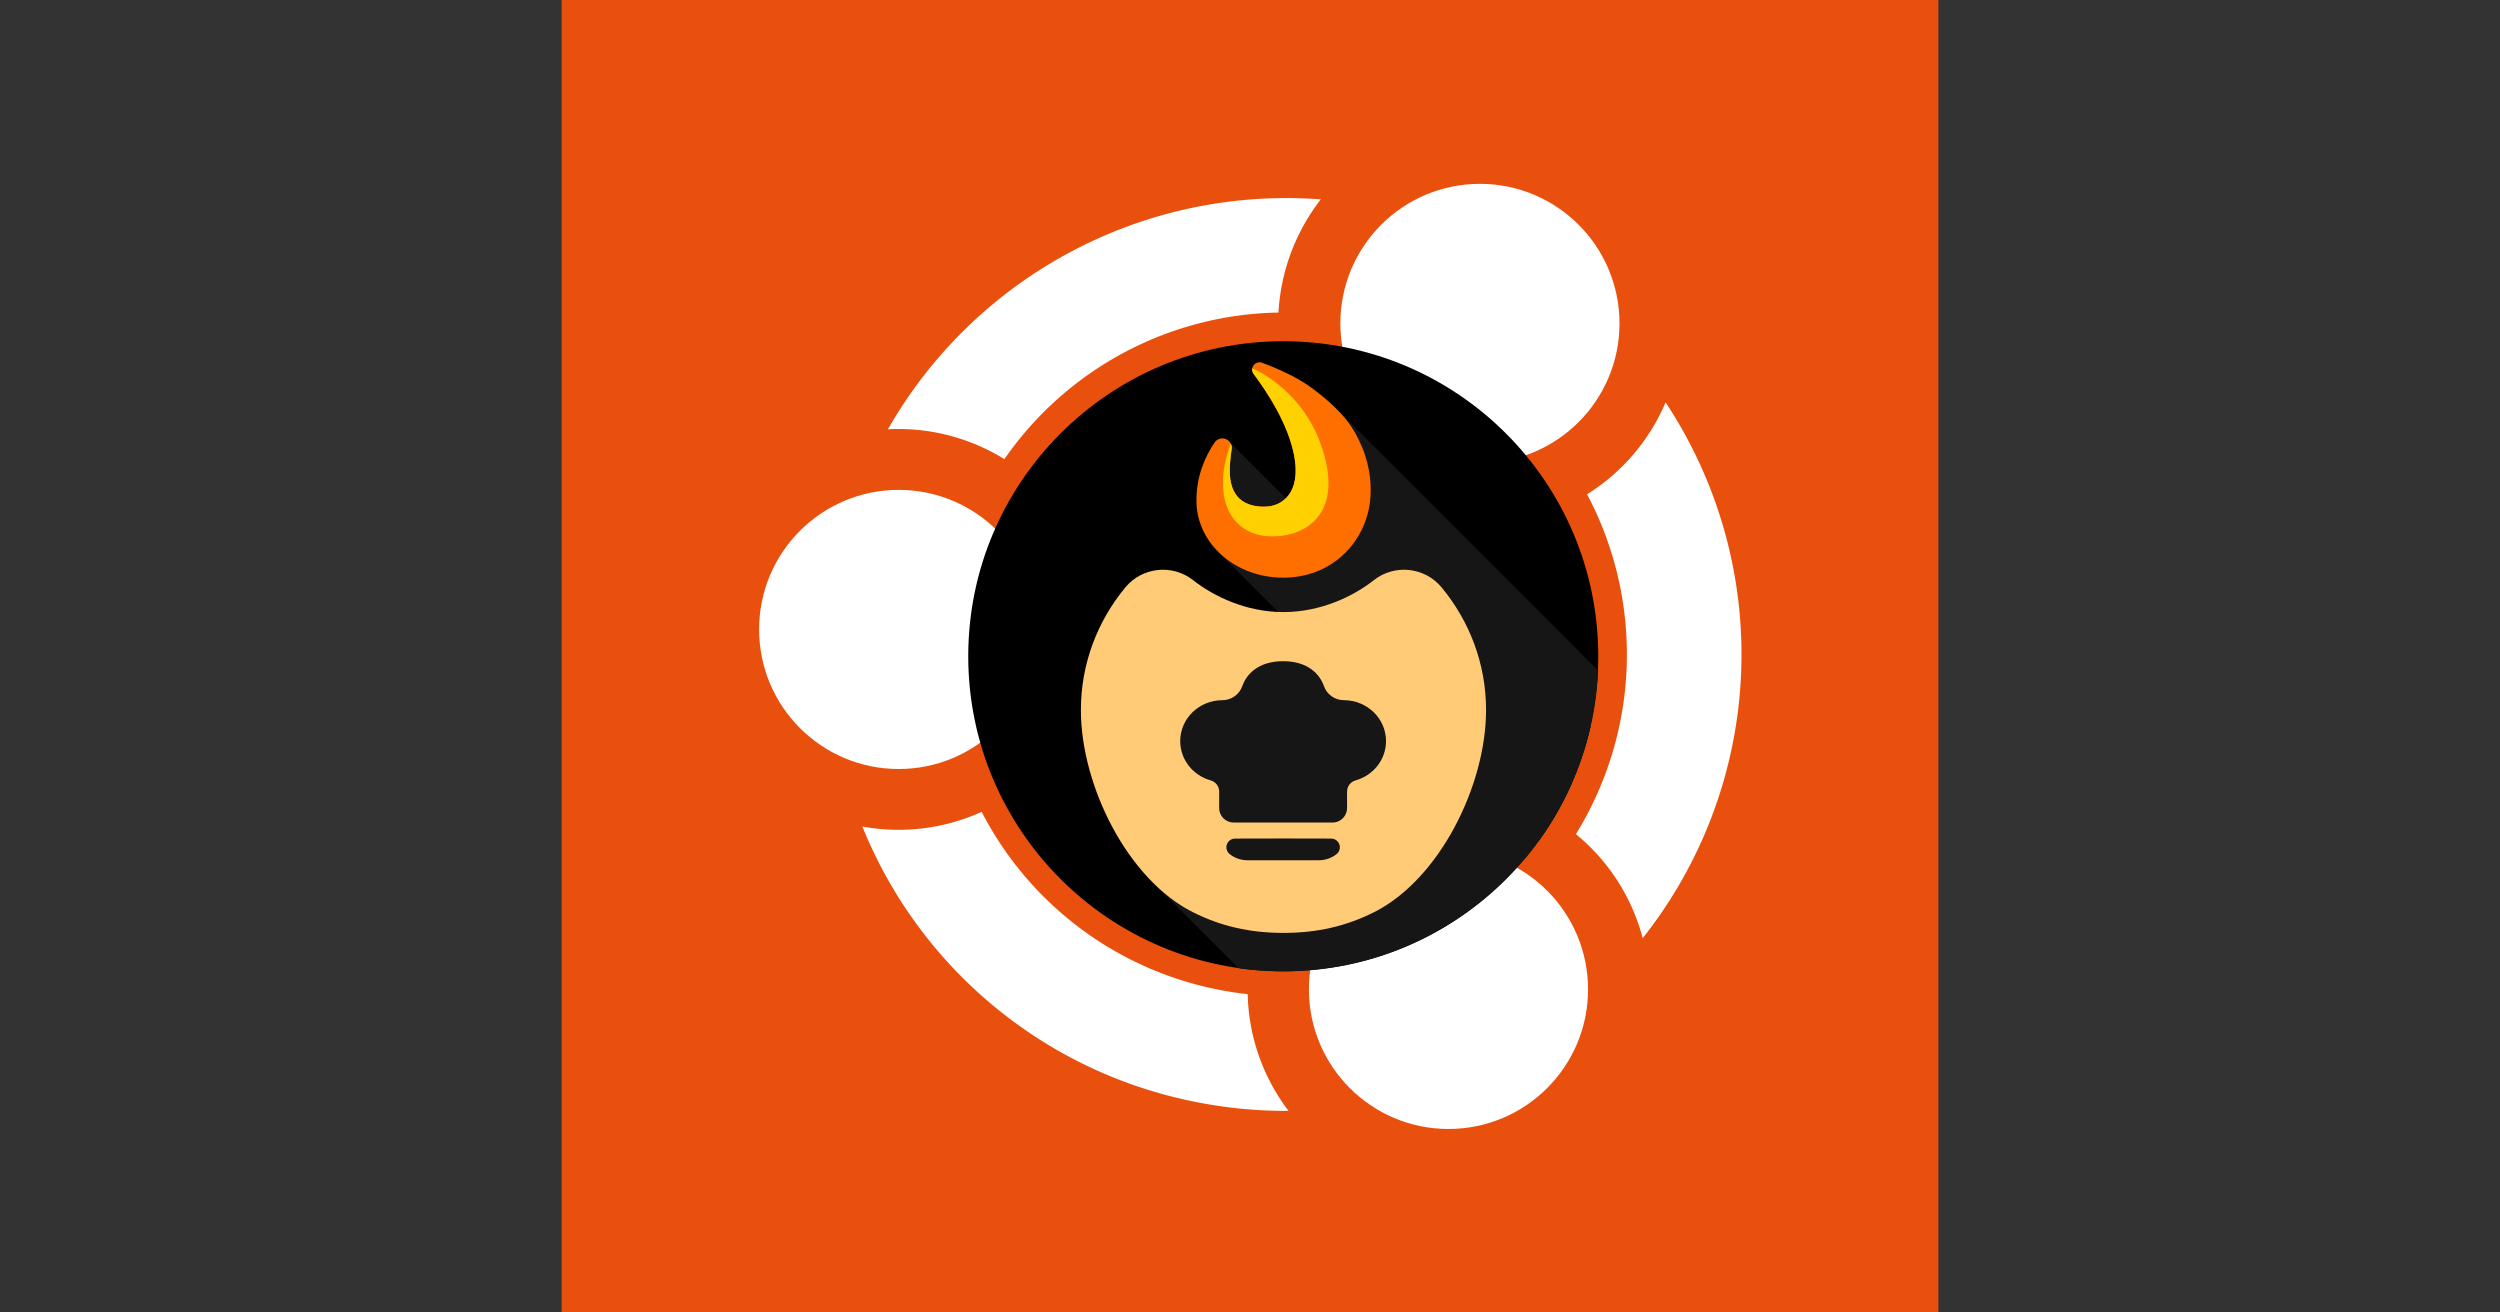
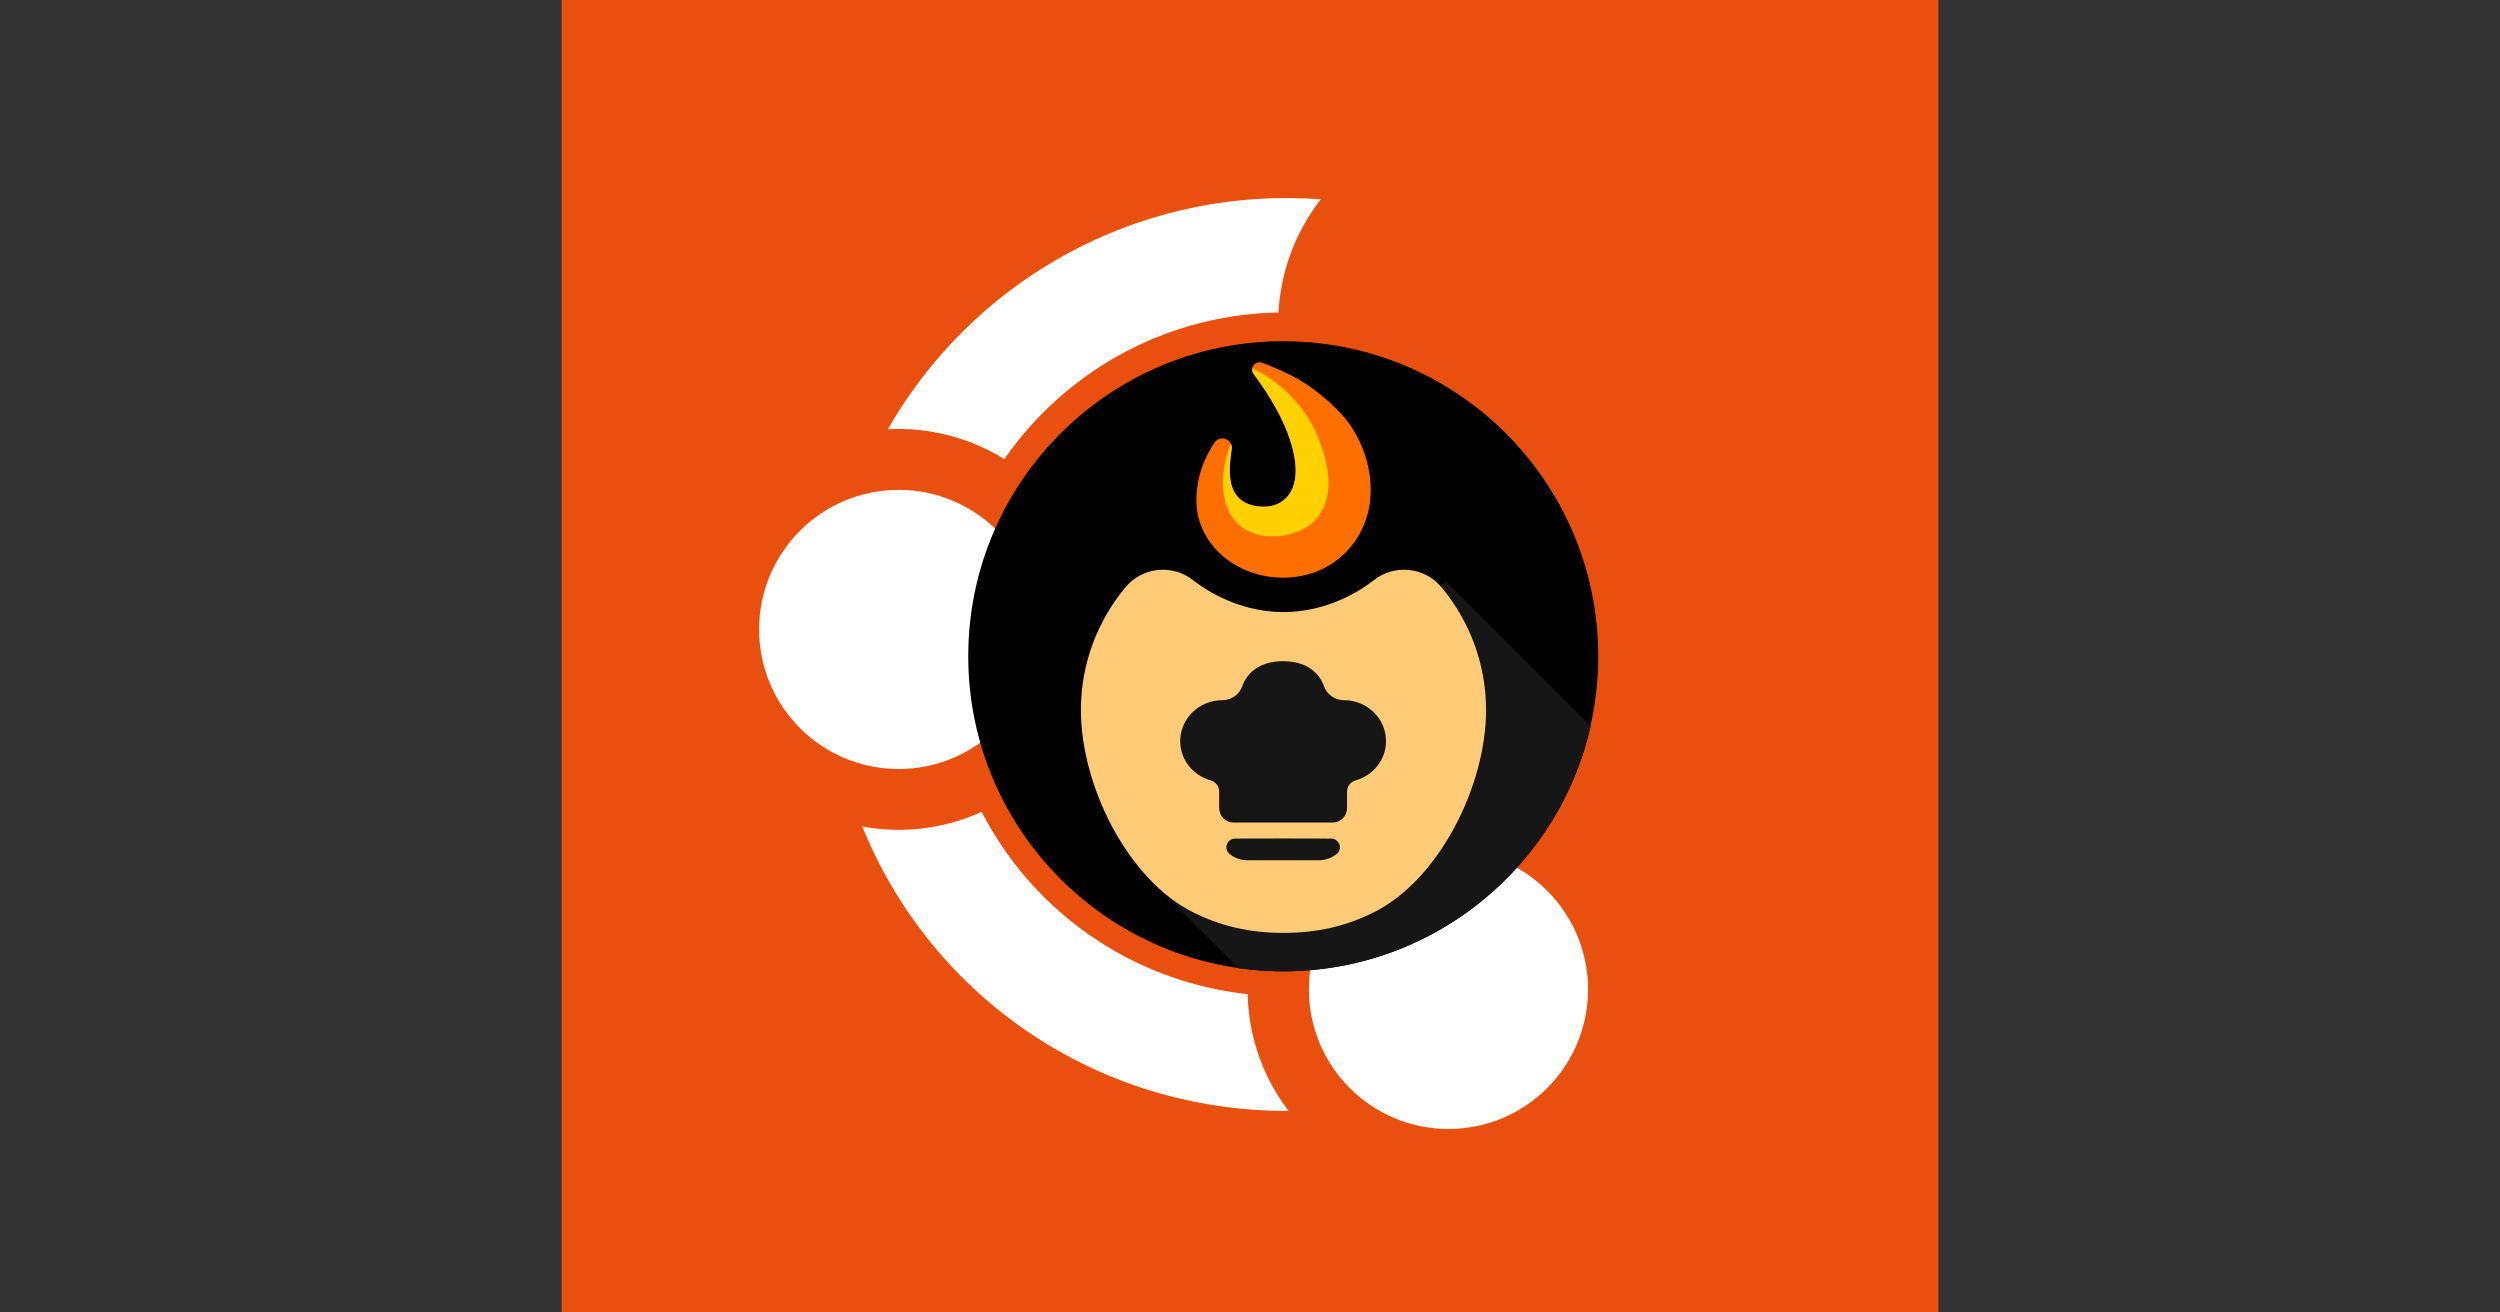
<svg xmlns="http://www.w3.org/2000/svg" xmlns:ns1="http://sodipodi.sourceforge.net/DTD/sodipodi-0.dtd" xmlns:ns2="http://www.inkscape.org/namespaces/inkscape" xmlns:ns3="http://www.serif.com/" version="1.1" id="svg132" width="1200" height="630" viewBox="0 0 1200 630" ns1:docname="install-tandoor-recipes-on-ubuntu.svg" ns2:version="1.2.2 (732a01da63, 2022-12-09)" xml:space="preserve">
  <rect x="0" y="0" width="1200" height="630" fill="#333333" stroke="none" />
  <defs id="defs136">
    <style id="style368">.cls-1{fill:#1d1d1b;}.cls-2{fill:#e9500e;}.cls-3{fill:#fff;}</style>
    <linearGradient id="_Linear1" x1="0" y1="0" x2="1" y2="0" gradientUnits="userSpaceOnUse" gradientTransform="matrix(1.8474209e-6,0,0,1.9155253e-6,2669.853,-368.075)">
      <stop offset="0" style="stop-color:rgb(39,39,39);stop-opacity:1" id="stop740" />
      <stop offset="1" style="stop-color:rgb(108,108,108);stop-opacity:1" id="stop742" />
    </linearGradient>
    <clipPath id="_clip2">
      <ellipse cx="273.123" cy="324.015" rx="259.822" ry="250.584" id="ellipse703" />
    </clipPath>
  </defs>
  <ns1:namedview id="namedview134" pagecolor="#ffffff" bordercolor="#000000" borderopacity="0.25" ns2:showpageshadow="2" ns2:pageopacity="0.0" ns2:pagecheckerboard="0" ns2:deskcolor="#d1d1d1" showgrid="false" ns2:zoom="0.65435437" ns2:cx="638.03349" ns2:cy="128.37081" ns2:window-width="3440" ns2:window-height="1369" ns2:window-x="-8" ns2:window-y="-8" ns2:window-maximized="1" ns2:current-layer="g138" />
  <g ns2:groupmode="layer" ns2:label="Image" id="g138">
    <rect class="cls-2" width="660.827" height="1017.728" id="rect384" x="269.587" y="-193.864" style="stroke-width:2.825" />
    <g id="g1146" transform="translate(16)">
      <g id="g1117" transform="matrix(0.966,0,0,0.966,29.121,27.769)">
        <circle class="cls-3" cx="399.84" cy="284.019" r="69.35" id="circle386" style="stroke-width:2.825" />
-         <circle class="cls-3" cx="688.657" cy="131.954" r="69.35" id="circle388" style="stroke-width:2.825" />
        <path class="cls-3" d="m 556.249,462.498 a 168.895,168.895 0 0 1 -115.176,-87.842 99.832,99.832 0 0 1 -59.295,7.288 225.767,225.767 0 0 0 162.542,136.226 228.487,228.487 0 0 0 49.245,5.068 99.231,99.231 0 0 1 -20.305,-57.982 c -5.712,-0.634 -11.417,-1.561 -17.011,-2.759 z" id="path390" style="stroke-width:2.825" />
        <circle class="cls-3" cx="673.033" cy="462.881" r="69.35" id="circle392" style="stroke-width:2.825" />
-         <path class="cls-3" d="m 769.536,437.408 a 226.89,226.89 0 0 0 11.37,-266.212 99.956,99.956 0 0 1 -38.998,45.673 170.02,170.02 0 0 1 -5.557,168.872 99.449,99.449 0 0 1 33.185,51.667 z" id="path394" style="stroke-width:2.825" />
+         <path class="cls-3" d="m 769.536,437.408 z" id="path394" style="stroke-width:2.825" />
        <path class="cls-3" d="m 394.49,184.565 q 2.64,-0.145 5.283,-0.144 a 100.085,100.085 0 0 1 52.593,14.977 169.138,169.138 0 0 1 136.19,-72.837 100.557,100.557 0 0 1 21.039,-56.242 227.955,227.955 0 0 0 -215.104,114.246 z" id="path396" style="stroke-width:2.825" />
      </g>
      <g id="g1102" transform="matrix(0.63,0,0,0.63,944.633,400.677)">
        <ellipse cx="-547.104" cy="-136.012" rx="240" ry="240" style="clip-rule:evenodd;fill:#000000;fill-rule:evenodd;stroke-width:0.941;stroke-linejoin:round;stroke-miterlimit:2" id="ellipse701" />
        <g clip-path="url(#_clip2)" id="g717" transform="matrix(0.924,0,0,0.958,-799.391,-446.341)" style="clip-rule:evenodd;fill-rule:evenodd;stroke-linejoin:round;stroke-miterlimit:2">
          <g id="Shadow" transform="matrix(1.103,0,0,1.064,-5.583,50.579)">
            <path d="M 156.285,427.208 389.554,660.477 668.803,495.551 374.012,200.761 Z" style="fill:#161616" id="path706" />
            <g transform="translate(-4.221,0.776)" id="g710">
-               <path d="M 208.628,178.613 485.935,455.919 590.027,364.63 296.923,71.526 l -2.748,67.463 z" style="fill:#161616" id="path708" />
-             </g>
+               </g>
            <g transform="translate(-85.388,27.851)" id="g714">
-               <path d="m 310.385,145.641 277.307,277.307 2.7,-61.591 -293.104,-293.104 -3.113,70.736 z" style="fill:#161616" id="path712" />
-             </g>
+               </g>
          </g>
        </g>
        <g transform="matrix(0.938,0,0,0.938,-787.104,-376.013)" id="g722" style="clip-rule:evenodd;fill-rule:evenodd;stroke-linejoin:round;stroke-miterlimit:2">
          <path d="m 256.049,220 c 30.173,-0.006 56.607,-12.69 73.339,-25.866 16.962,-13.38 41.511,-10.728 55.223,5.966 22.518,27.276 35.987,61.844 35.987,99.43 0,61.55 -37.994,137.571 -90.834,164.176 -22.729,11.444 -46.298,16.88 -73.666,16.893 v 0 H 256.049 256 v 0 C 228.632,480.586 205.063,475.15 182.334,463.706 129.494,437.101 91.5,361.08 91.5,299.53 c 0,-37.586 13.469,-72.154 35.987,-99.43 13.712,-16.694 38.261,-19.346 55.223,-5.966 16.732,13.176 43.166,25.86 73.339,25.866 z" style="fill:#ffcb76" id="path720" />
        </g>
        <g id="Flame-2" ns3:id="Flame 2" transform="matrix(0.615,0,0,0.568,-941.361,-830.615)" style="clip-rule:evenodd;fill-rule:evenodd;stroke-linejoin:round;stroke-miterlimit:2">
          <path d="m 604.408,844.314 c -2.427,-3.469 -2.446,-8.258 -0.046,-11.749 2.401,-3.491 6.643,-4.844 10.407,-3.319 19.101,7.623 44.064,19.383 63.438,35.206 40.319,32.929 51.343,54.955 60.345,77.639 10.656,26.852 12.233,54.589 9.963,73.989 -6.497,55.53 -48.16,101.42 -107.481,101.42 -59.321,0 -106.541,-45.45 -107.481,-101.42 -0.567,-33.708 10.432,-60.637 22.435,-79.86 2.994,-4.783 8.606,-6.751 13.621,-4.776 5.014,1.975 8.148,7.387 7.606,13.136 -1.722,12.136 -2.853,24.792 -2.283,34.904 1.931,34.216 22.239,43.016 43.151,42.806 22.288,-0.21 44.842,-19.12 36.714,-67.395 -7.107,-42.214 -32.435,-84.701 -50.389,-110.581 z" style="fill:#ff6f00" id="path724" />
          <clipPath id="_clip3">
            <path d="m 604.408,844.314 c -2.427,-3.469 -2.446,-8.258 -0.046,-11.749 2.401,-3.491 6.643,-4.844 10.407,-3.319 19.101,7.623 44.064,19.383 63.438,35.206 40.319,32.929 51.343,54.955 60.345,77.639 10.656,26.852 12.233,54.589 9.963,73.989 -6.497,55.53 -48.16,101.42 -107.481,101.42 -59.321,0 -106.541,-45.45 -107.481,-101.42 -0.567,-33.708 10.432,-60.637 22.435,-79.86 2.994,-4.783 8.606,-6.751 13.621,-4.776 5.014,1.975 8.148,7.387 7.606,13.136 -1.722,12.136 -2.853,24.792 -2.283,34.904 1.931,34.216 22.239,43.016 43.151,42.806 22.288,-0.21 44.842,-19.12 36.714,-67.395 -7.107,-42.214 -32.435,-84.701 -50.389,-110.581 z" id="path726" />
          </clipPath>
          <g clip-path="url(#_clip3)" id="g733">
            <g transform="matrix(1.288,-0.271,0.286,1.596,247.349,825.209)" id="g731">
              <path d="m 255.004,46.957 c 24.543,11.588 50.996,38.49 58.303,73.204 12.13,57.63 -21.736,73.628 -50.811,72.242 -46.607,-2.222 -62.302,-39.157 -31.17,-83.503 19.305,-27.499 1.337,-72.492 23.678,-61.943 z" style="fill:#ffd100" id="path729" />
            </g>
          </g>
        </g>
        <g id="Hut" transform="matrix(0.969,0,0,0.969,-795.371,-376.414)" style="clip-rule:evenodd;fill-rule:evenodd;stroke-linejoin:round;stroke-miterlimit:2">
          <path d="m 228.197,408.524 c -5.499,0 -10.384,-1.836 -14.173,-4.905 -2.248,-1.825 -3.104,-4.867 -2.136,-7.595 0.968,-2.729 3.549,-4.552 6.444,-4.552 13.882,-0.072 37.78,-0.076 37.78,-0.076 0,0 23.897,0.004 37.779,0.076 2.895,0 5.476,1.823 6.444,4.552 0.968,2.728 0.112,5.77 -2.136,7.595 -3.789,3.069 -8.673,4.905 -14.172,4.905 z M 217.24,378.877 c -3.032,0 -5.94,-1.206 -8.082,-3.352 -2.143,-2.146 -3.344,-5.056 -3.338,-8.089 0.011,-6.317 0.022,-12.897 0.022,-12.897 0,-4.116 -2.745,-7.725 -6.711,-8.825 -13.818,-3.873 -23.931,-16.246 -23.931,-30.891 0,-17.753 14.859,-32.166 33.162,-32.166 0,0 0,0 0,0 7.039,0 13.313,-4.439 15.655,-11.076 3.226,-9.191 12.394,-19.566 31.983,-19.583 v 0 h 0.223 v 0 c 19.589,0.017 28.757,10.392 31.983,19.583 2.343,6.637 8.616,11.076 15.655,11.076 0,0 0,0 0,0 18.303,0 33.162,14.413 33.162,32.166 0,14.645 -10.112,27.018 -23.93,30.891 -3.966,1.1 -6.711,4.709 -6.712,8.825 0,0 0.005,6.588 0.01,12.908 0.003,3.031 -1.2,5.938 -3.342,8.082 -2.142,2.143 -5.048,3.348 -8.078,3.348 -19.356,0 -58.367,0 -77.731,0 z" style="fill:#161616" id="path736" />
        </g>
      </g>
    </g>
  </g>
</svg>